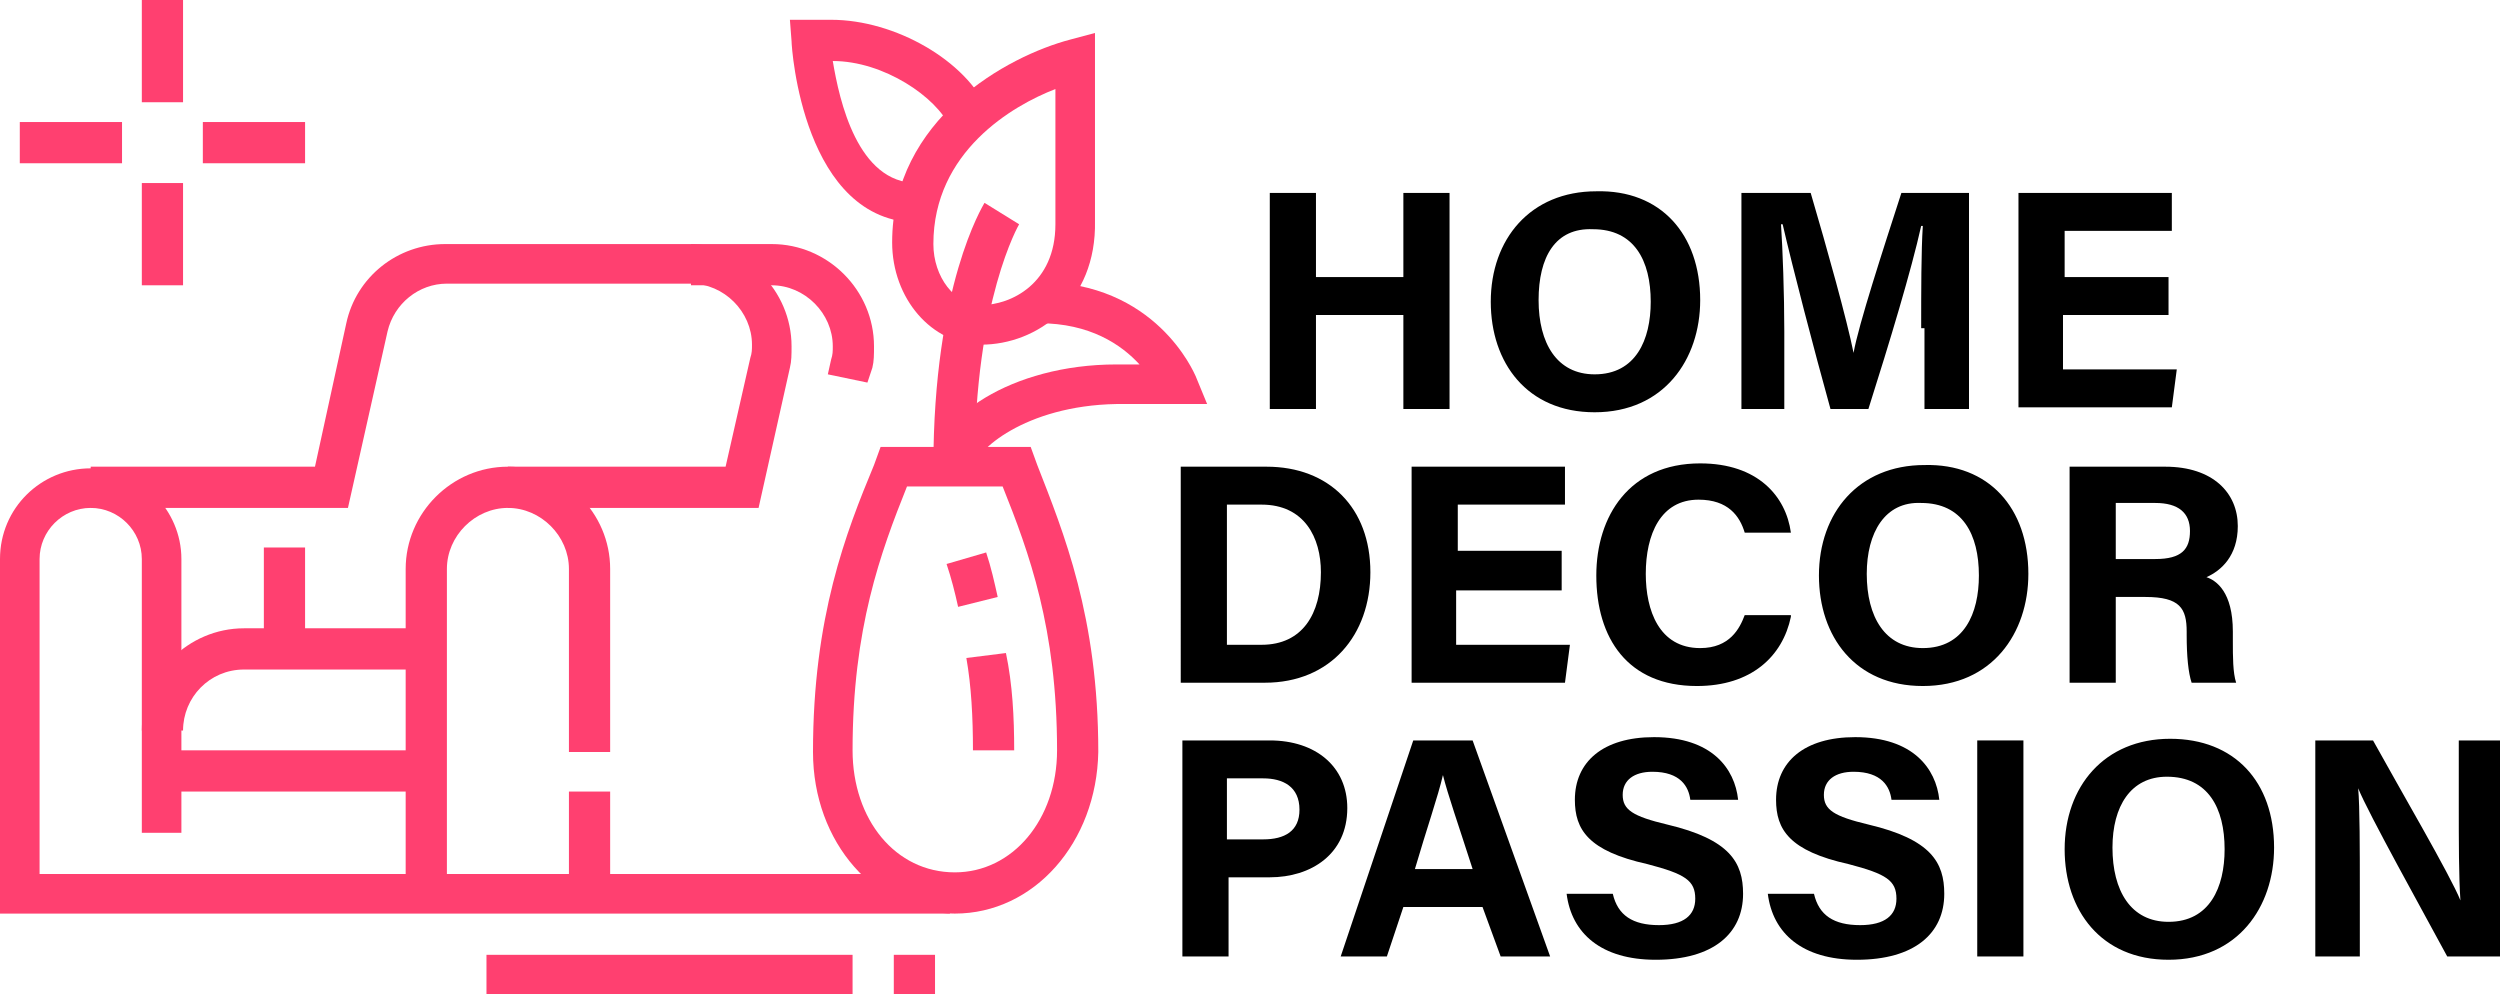
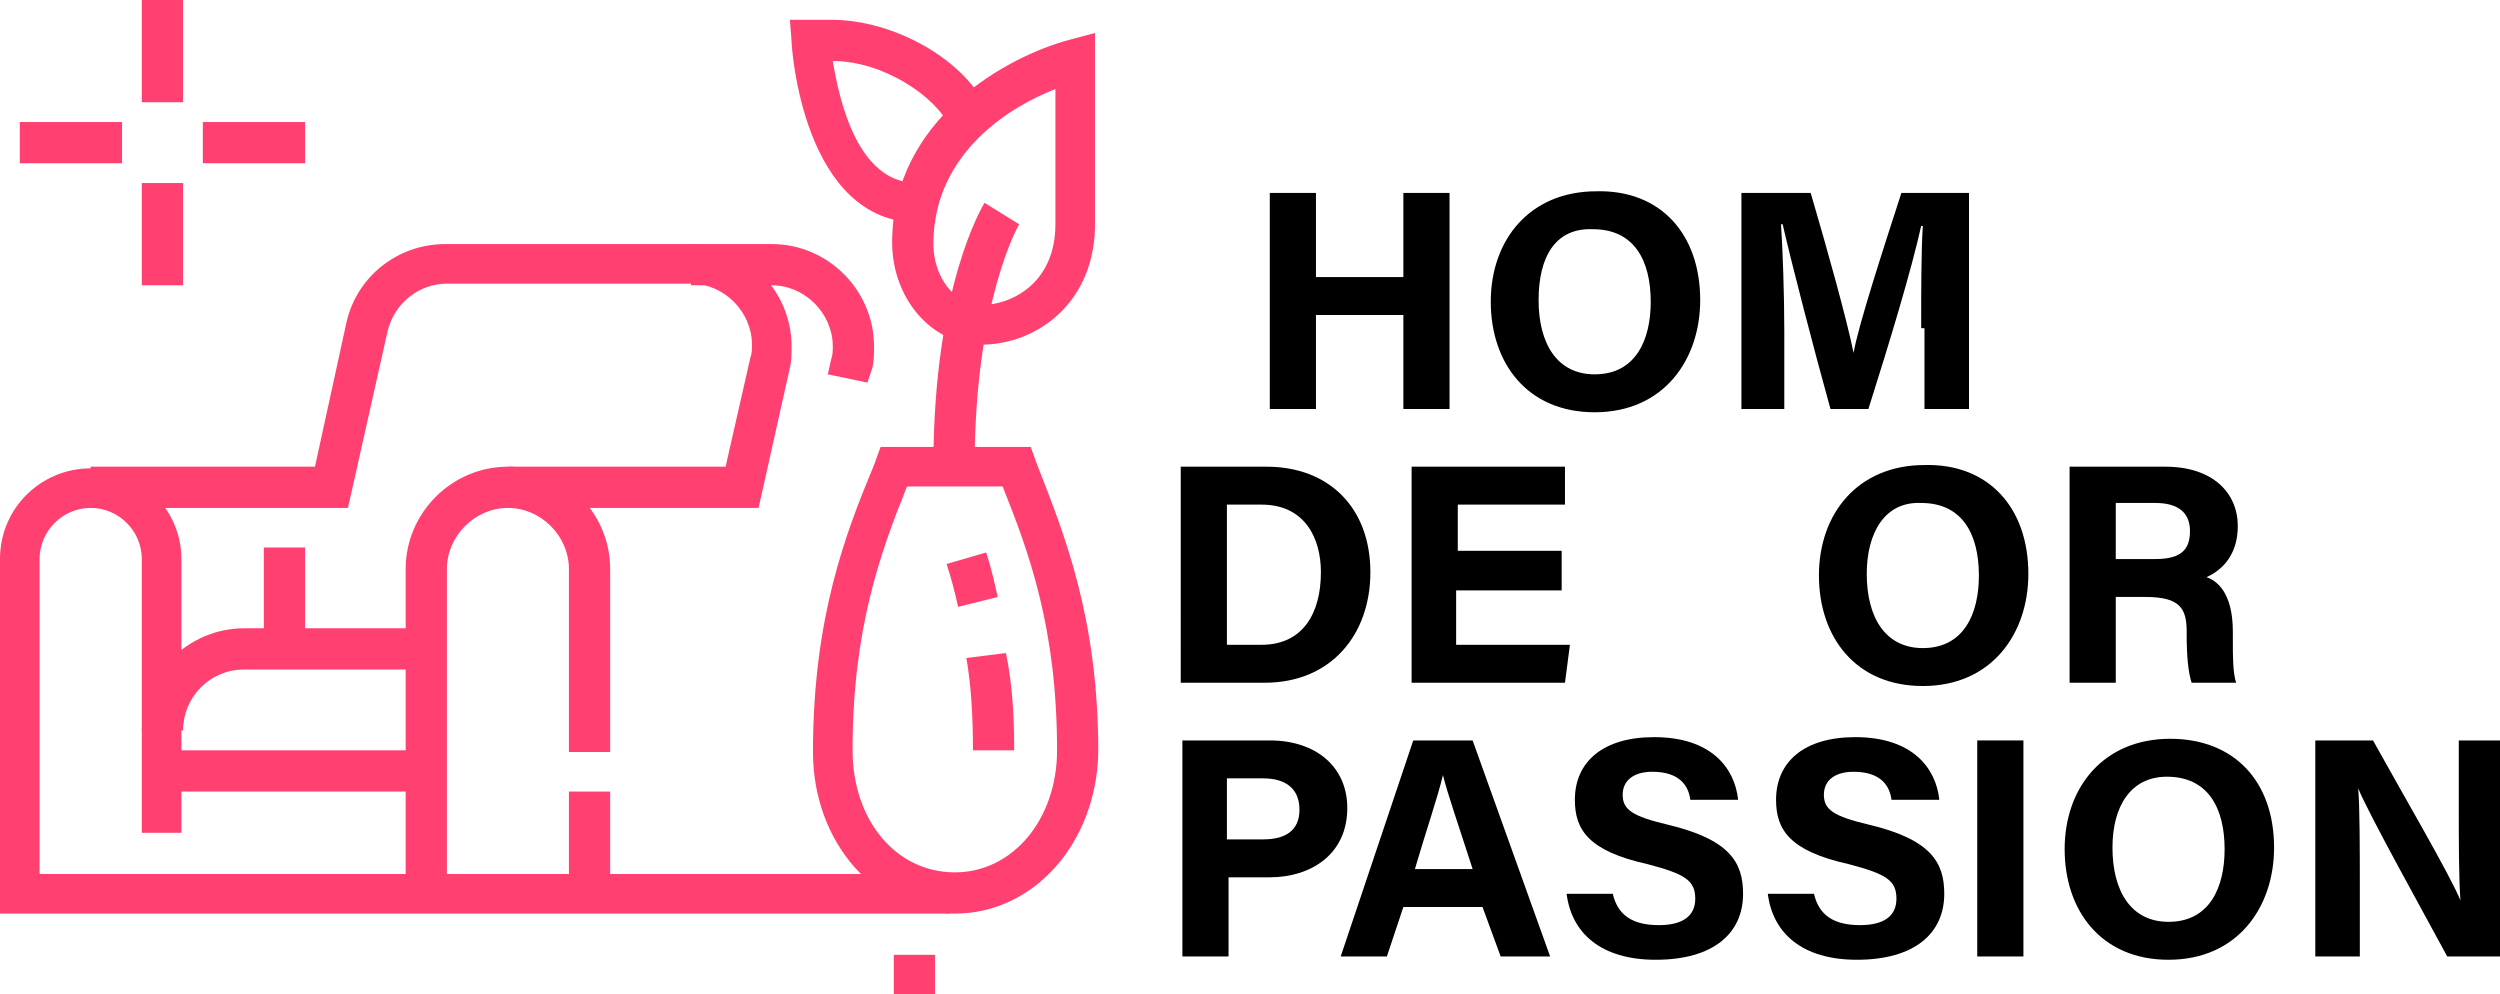
<svg xmlns="http://www.w3.org/2000/svg" version="1.1" id="Layer_1" x="0px" y="0px" width="151.6px" height="60.3px" viewBox="0 0 151.6 60.3" style="enable-background:new 0 0 151.6 60.3;" xml:space="preserve">
  <style type="text/css">
	.st0{fill:#FF4070;}
</style>
  <g>
    <path d="M77,11.7h2.8v5.1h5.3v-5.1h2.8v13.1h-2.8v-5.7h-5.3v5.7H77V11.7z" />
    <path d="M103.1,18.2c0,3.6-2.2,6.8-6.4,6.8c-4.1,0-6.3-3-6.3-6.7c0-3.8,2.4-6.7,6.4-6.7C100.7,11.5,103.1,14.2,103.1,18.2z    M93.3,18.2c0,2.6,1.1,4.5,3.4,4.5c2.5,0,3.4-2.1,3.4-4.4c0-2.5-1-4.4-3.5-4.4C94.3,13.8,93.3,15.6,93.3,18.2z" />
    <path d="M116.5,19.9c0-2.2,0-4.7,0.1-6.2h-0.1c-0.6,2.7-1.9,7-3.2,11.1H111c-1-3.6-2.3-8.6-2.9-11.2H108c0.1,1.5,0.2,4.2,0.2,6.5   v4.7h-2.6V11.7h4.2c1,3.4,2.2,7.7,2.6,9.7h0c0.3-1.7,1.8-6.3,2.9-9.7h4.1v13.1h-2.7V19.9z" />
-     <path d="M131.4,19.1h-6.3v3.3h6.9l-0.3,2.3h-9.3V11.7h9.3V14h-6.5v2.8h6.3V19.1z" />
    <path d="M71.6,28.3h5.2c3.8,0,6.3,2.5,6.3,6.4c0,3.8-2.4,6.7-6.4,6.7h-5.1V28.3z M74.4,39.1h2.1c2.5,0,3.6-1.9,3.6-4.4   c0-2.1-1-4.1-3.6-4.1h-2.1V39.1z" />
    <path d="M94.6,35.8h-6.3v3.3h6.9l-0.3,2.3h-9.3V28.3h9.3v2.3h-6.5v2.8h6.3V35.8z" />
-     <path d="M108.6,37.4c-0.5,2.4-2.4,4.2-5.7,4.2c-4.2,0-6.1-2.9-6.1-6.7c0-3.6,2-6.8,6.3-6.8c3.5,0,5.2,2,5.5,4.2h-2.8   c-0.3-1-1-2-2.8-2c-2.3,0-3.2,2.1-3.2,4.5c0,2.2,0.8,4.5,3.3,4.5c1.8,0,2.4-1.2,2.7-2H108.6z" />
    <path d="M123,34.8c0,3.6-2.2,6.8-6.4,6.8c-4.1,0-6.3-3-6.3-6.7c0-3.8,2.4-6.7,6.4-6.7C120.6,28.1,123,30.8,123,34.8z M113.2,34.8   c0,2.6,1.1,4.5,3.4,4.5c2.5,0,3.4-2.1,3.4-4.4c0-2.5-1-4.4-3.5-4.4C114.3,30.4,113.2,32.3,113.2,34.8z" />
    <path d="M128.3,36.2v5.2h-2.8V28.3h5.8c2.9,0,4.4,1.6,4.4,3.6c0,1.8-1,2.7-1.9,3.1c0.6,0.2,1.6,0.9,1.6,3.3v0.6   c0,0.9,0,1.9,0.2,2.5h-2.7c-0.2-0.6-0.3-1.6-0.3-2.9v-0.2c0-1.4-0.4-2.1-2.5-2.1H128.3z M128.3,33.9h2.4c1.6,0,2.1-0.6,2.1-1.7   c0-1.1-0.7-1.7-2.1-1.7h-2.4V33.9z" />
    <path d="M71.6,44.9H77c2.8,0,4.7,1.6,4.7,4.1c0,2.8-2.2,4.2-4.7,4.2h-2.5V58h-2.8V44.9z M74.4,50.9h2.2c1.3,0,2.2-0.5,2.2-1.8   c0-1.4-1-1.9-2.2-1.9h-2.2V50.9z" />
    <path d="M85.1,55l-1,3h-2.8l4.4-13.1h3.6L94,58h-3l-1.1-3H85.1z M89.3,52.7c-0.9-2.8-1.5-4.5-1.8-5.7h0c-0.3,1.3-1,3.3-1.7,5.7   H89.3z" />
    <path d="M97.8,54.2c0.3,1.3,1.2,1.9,2.8,1.9c1.5,0,2.2-0.6,2.2-1.6c0-1.1-0.6-1.5-2.9-2.1c-3.6-0.8-4.4-2.1-4.4-3.9   c0-2.3,1.7-3.8,4.8-3.8c3.5,0,4.9,1.9,5.1,3.8h-2.9c-0.1-0.8-0.6-1.7-2.3-1.7c-1.1,0-1.8,0.5-1.8,1.4c0,0.9,0.6,1.3,2.7,1.8   c3.8,0.9,4.6,2.3,4.6,4.2c0,2.4-1.8,4-5.3,4c-3.3,0-5.1-1.6-5.4-4H97.8z" />
    <path d="M110,54.2c0.3,1.3,1.2,1.9,2.8,1.9c1.5,0,2.2-0.6,2.2-1.6c0-1.1-0.6-1.5-2.9-2.1c-3.6-0.8-4.4-2.1-4.4-3.9   c0-2.3,1.7-3.8,4.8-3.8c3.5,0,4.9,1.9,5.1,3.8h-2.9c-0.1-0.8-0.6-1.7-2.3-1.7c-1.1,0-1.8,0.5-1.8,1.4c0,0.9,0.6,1.3,2.7,1.8   c3.8,0.9,4.6,2.3,4.6,4.2c0,2.4-1.8,4-5.3,4c-3.3,0-5.1-1.6-5.4-4H110z" />
    <path d="M122.7,44.9V58h-2.8V44.9H122.7z" />
    <path d="M137.9,51.4c0,3.6-2.2,6.8-6.4,6.8c-4.1,0-6.3-3-6.3-6.7c0-3.8,2.4-6.7,6.4-6.7C135.5,44.8,137.9,47.4,137.9,51.4z    M128.1,51.4c0,2.6,1.1,4.5,3.4,4.5c2.5,0,3.4-2.1,3.4-4.4c0-2.5-1-4.4-3.5-4.4C129.2,47.1,128.1,48.9,128.1,51.4z" />
    <path d="M140.4,58V44.9h3.5c1.6,2.9,4.7,8.2,5.3,9.7h0c-0.1-1.4-0.1-3.6-0.1-5.8v-3.9h2.6V58h-3.3c-1.4-2.6-4.8-8.7-5.4-10.2h0   c0.1,1.1,0.1,3.8,0.1,6.2v4H140.4z" />
  </g>
  <g>
    <rect x="34.5" y="48" class="st0" width="2.5" height="6.2" />
    <path class="st0" d="M27.1,54.2h-2.5V34.5c0-3.4,2.8-6.2,6.2-6.2s6.2,2.8,6.2,6.2v11.1h-2.5V34.5c0-2-1.7-3.7-3.7-3.7   s-3.7,1.7-3.7,3.7V54.2z" />
    <path class="st0" d="M57.7,55.4H0V33.9c0-3.1,2.5-5.5,5.5-5.5s5.5,2.5,5.5,5.5v16.6H8.6V33.9c0-1.7-1.4-3.1-3.1-3.1   s-3.1,1.4-3.1,3.1v19.1h55.2V55.4z" />
    <rect x="9.8" y="45.5" class="st0" width="16" height="2.5" />
    <path class="st0" d="M11.1,44.3H8.6c0-3.4,2.8-6.2,6.2-6.2h11.1v2.5H14.8C12.7,40.6,11.1,42.3,11.1,44.3z" />
    <rect x="16" y="33.2" class="st0" width="2.5" height="6.2" />
-     <rect x="29.5" y="57.9" class="st0" width="22.2" height="2.5" />
    <rect x="54.2" y="57.9" class="st0" width="2.5" height="2.5" />
    <path class="st0" d="M52.6,23.2l-2.4-0.5l0.2-0.9c0.1-0.3,0.1-0.5,0.1-0.8c0-2-1.7-3.7-3.7-3.7h-4.9v-2.5h4.9   c3.4,0,6.2,2.8,6.2,6.2c0,0.5,0,0.9-0.1,1.3L52.6,23.2z" />
    <path class="st0" d="M46,30.8H30.8v-2.5H44l1.5-6.6c0.1-0.3,0.1-0.5,0.1-0.8c0-2-1.7-3.7-3.7-3.7H27.1c-1.7,0-3.2,1.2-3.6,2.9   l-2.4,10.7H5.5v-2.5h13.6l1.9-8.7c0.6-2.8,3.1-4.8,6-4.8h14.8c3.4,0,6.2,2.8,6.2,6.2c0,0.5,0,0.9-0.1,1.3L46,30.8z" />
    <path class="st0" d="M57.9,55.4c-4.8,0-8.6-4.3-8.6-9.8c0-8.2,2-13.3,3.7-17.4l0.4-1.1h9.1l0.4,1.1c1.6,4.1,3.7,9.2,3.7,17.4   C66.5,51.1,62.7,55.4,57.9,55.4z M55,29.5c-1.6,4-3.3,8.6-3.3,16c0,4.2,2.6,7.4,6.2,7.4c3.5,0,6.2-3.2,6.2-7.4c0-7.4-1.7-12-3.3-16   H55z" />
    <path class="st0" d="M59.5,20.9c-3,0-5.4-2.8-5.4-6.2c0-7.5,7-11.3,10.8-12.3l1.5-0.4v11.4C66.5,18.3,62.9,20.9,59.5,20.9z M64,5.4   c-2.6,1-7.4,3.8-7.4,9.4c0,2,1.3,3.7,2.9,3.7c1.8,0,4.5-1.3,4.5-4.9V5.4z" />
    <path class="st0" d="M59.1,28.3h-2.5c0-11,3-15.8,3.1-16l2.1,1.3C61.8,13.6,59.1,18.2,59.1,28.3z" />
    <path class="st0" d="M55.7,13.5c-7,0-7.7-10.6-7.7-11l-0.1-1.3h2.5c3.9,0,8.2,2.5,9.5,5.5l-2.3,1c-0.8-1.8-4-4-7.1-4   c0.4,2.4,1.5,7.4,5.1,7.4V13.5z" />
-     <path class="st0" d="M59.1,28.3h-2.5c0-2.9,4.7-6.2,11.1-6.2h1.4c-1.1-1.2-3-2.5-6.1-2.5v-2.5c7.1,0,9.4,5.5,9.5,5.7l0.7,1.7h-5.5   C62.1,24.6,59.1,27.4,59.1,28.3z" />
    <path class="st0" d="M61.5,45.5h-2.5c0-2-0.1-3.9-0.4-5.6l2.4-0.3C61.4,41.5,61.5,43.5,61.5,45.5z" />
-     <path class="st0" d="M58.1,36.8c-0.2-0.9-0.4-1.7-0.7-2.6l2.4-0.7c0.3,0.9,0.5,1.8,0.7,2.7L58.1,36.8z" />
+     <path class="st0" d="M58.1,36.8c-0.2-0.9-0.4-1.7-0.7-2.6l2.4-0.7c0.3,0.9,0.5,1.8,0.7,2.7z" />
    <rect x="8.6" class="st0" width="2.5" height="6.2" />
    <rect x="8.6" y="11.1" class="st0" width="2.5" height="6.2" />
    <rect x="12.3" y="7.4" class="st0" width="6.2" height="2.5" />
    <rect x="1.2" y="7.4" class="st0" width="6.2" height="2.5" />
  </g>
</svg>